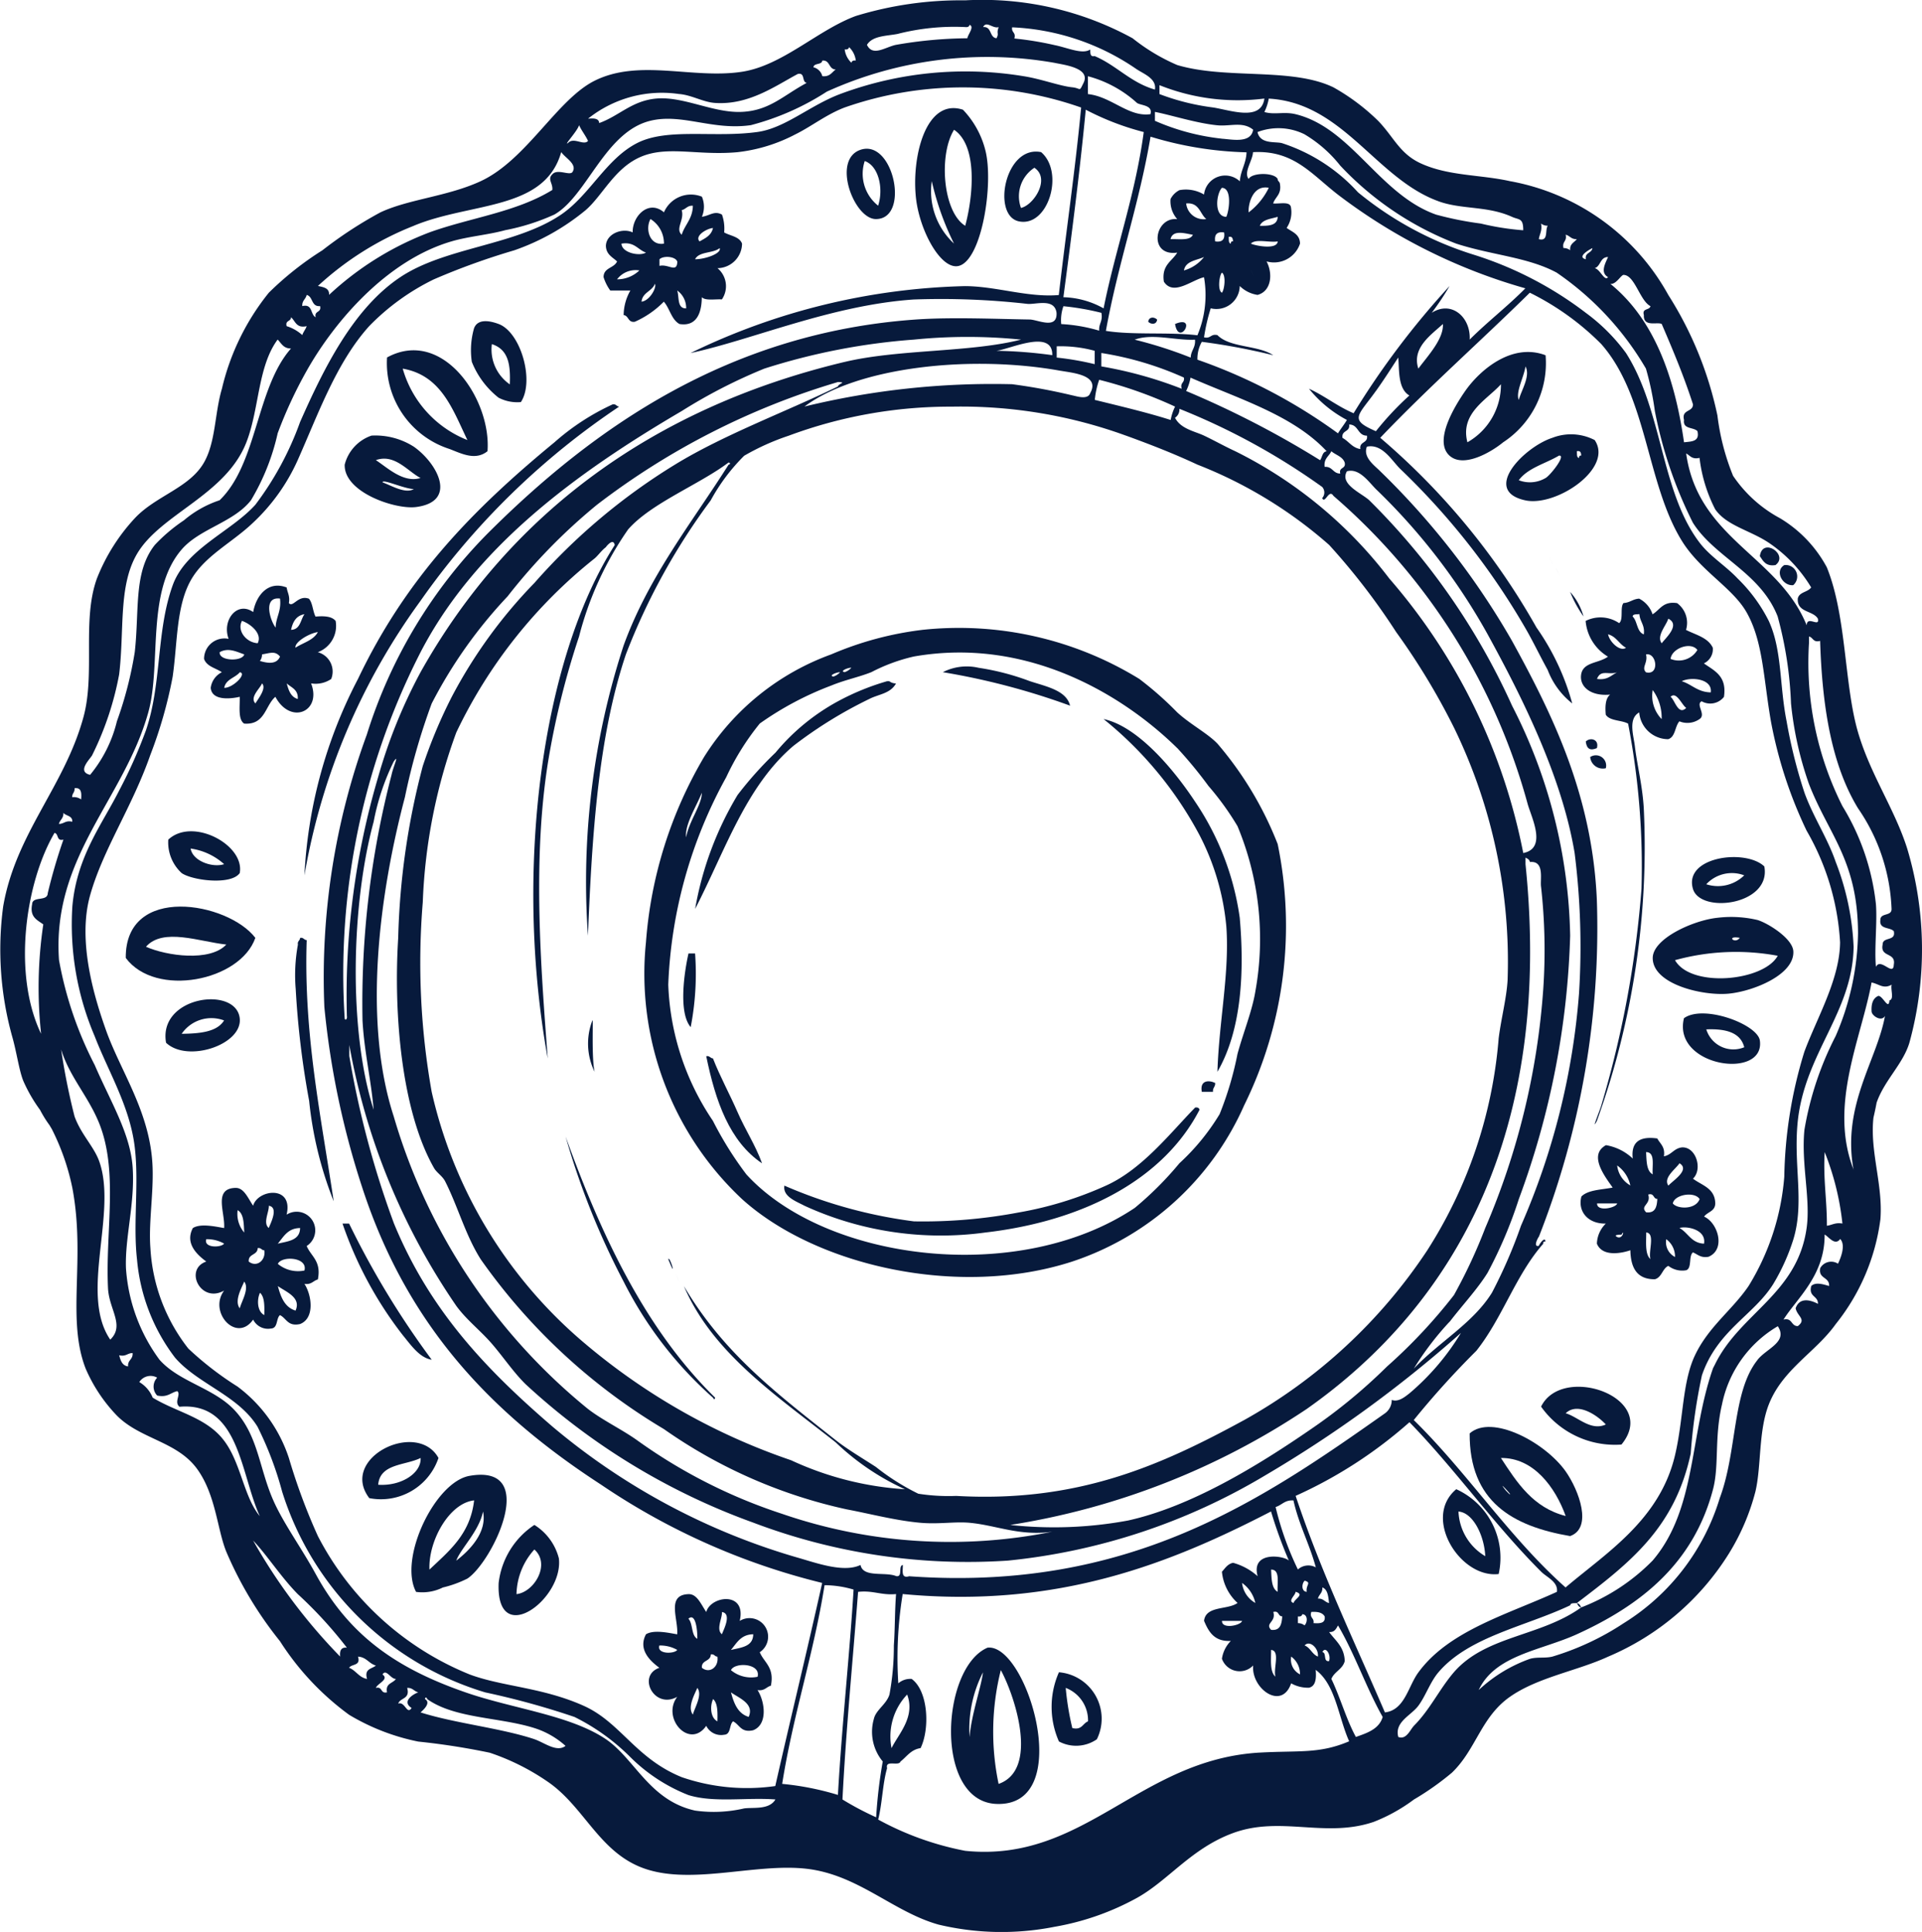
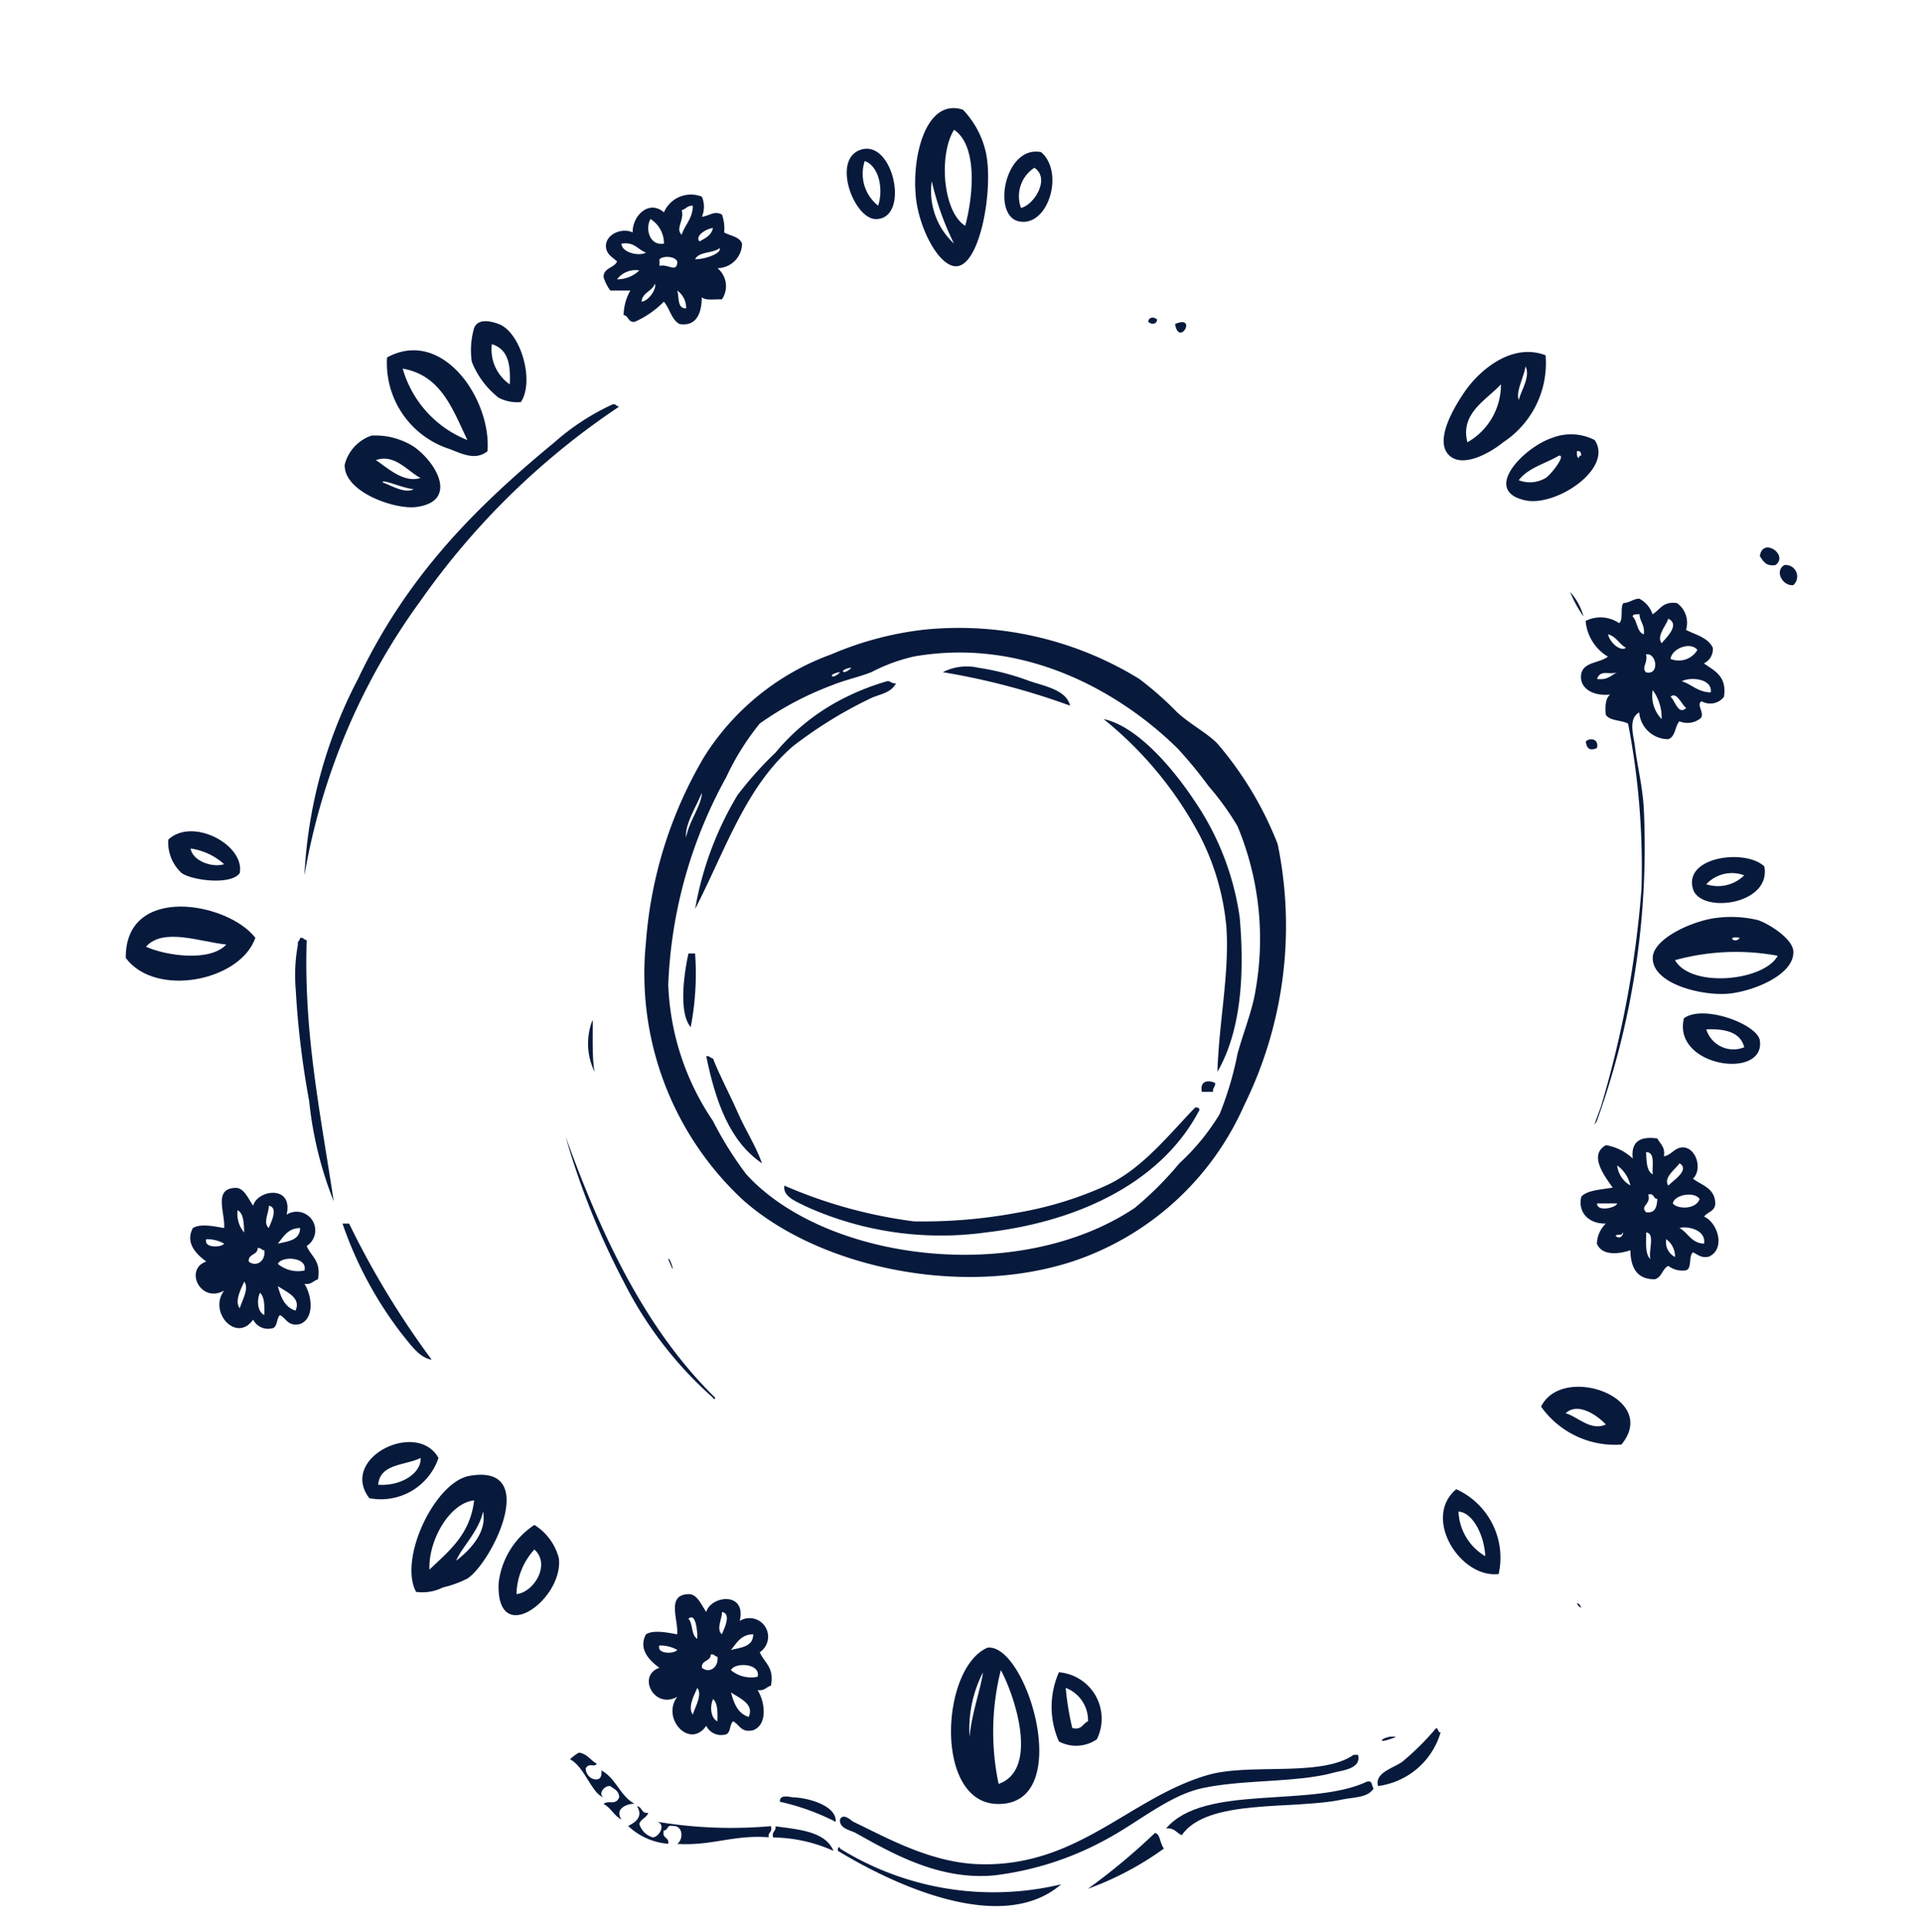
<svg xmlns="http://www.w3.org/2000/svg" width="87.508" height="87.96" viewBox="0 0 87.508 87.96">
  <g transform="translate(-572.888 -19.272)">
    <path d="M659.382,124.422c.109.025.069.2.2.2a3.43,3.43,0,0,1-2.845,2.439c-.174-.621.721-.814,1.118-1.118A12.064,12.064,0,0,0,659.382,124.422Z" transform="translate(-21.105 -26.472)" fill="#071a3c" fill-rule="evenodd" />
-     <path d="M657.32,124.959c-.1.71-.807.819-1.422,1.017.016-.118-.023-.182-.1-.2C656.167,125.414,656.8,124.837,657.32,124.959Z" transform="translate(-20.873 -26.604)" fill="#071a3c" fill-rule="evenodd" />
+     <path d="M657.32,124.959C656.167,125.414,656.8,124.837,657.32,124.959Z" transform="translate(-20.873 -26.604)" fill="#071a3c" fill-rule="evenodd" />
    <path d="M647.386,126.052h.2c.175.643-.739.709-1.118.813-1.672.462-4.151.3-6,.712-1.5.335-2.895,1.552-4.37,2.338a14.077,14.077,0,0,1-5.083,1.626c-2.525.233-4.692-1.038-6.3-1.932-.229-.126-.753-.2-.712-.609.138-.335.528.062.61.1,1.477.706,3.5,1.855,5.692,1.93,4.525.155,6.889-3.043,10.468-4.066C642.691,126.421,645.915,127.079,647.386,126.052Z" transform="translate(-12.87 -26.883)" fill="#071a3c" fill-rule="evenodd" />
    <path d="M653.295,127.984c-.26.436-.906.4-1.423.507-2.239.481-6.148-.065-7.317,1.627-.234-.1-.328-.349-.712-.305,1.716-2.045,6.593-.927,9.147-2.134C653.262,127.609,653.185,127.888,653.295,127.984Z" transform="translate(-17.864 -27.29)" fill="#071a3c" fill-rule="evenodd" />
    <path d="M622.886,129.739a10.733,10.733,0,0,0-2.542-.915c-.016-.36.446-.21.61-.2C621.684,128.651,622.937,129.018,622.886,129.739Z" transform="translate(-11.948 -27.52)" fill="#071a3c" fill-rule="evenodd" />
    <path d="M611.514,129.176c.241.031.19.353.509.3-.069.236-.338.272-.406.508a.911.911,0,0,0,.609.611c.3-.011.62-.592.2-.711a20.424,20.424,0,0,0,5.183.2c.084.287-.143.263-.1.508-1.614-.123-2.578.4-4.167.3.288-.19.282-.845-.2-.813-.278-.075-.205.2-.406.2-.11.379.253.29.2.609a3,3,0,0,1-1.829-.813C611.424,129.921,611.812,129.668,611.514,129.176Z" transform="translate(-9.622 -27.669)" fill="#071a3c" fill-rule="evenodd" />
    <path d="M620.033,130.4c1.1.15,2.271.236,2.642,1.118a6.871,6.871,0,0,0-2.743-.61C619.847,130.62,620.075,130.644,620.033,130.4Z" transform="translate(-11.839 -27.977)" fill="#071a3c" fill-rule="evenodd" />
    <path d="M642.139,130.805c.247.055.2.4.406.712a14.054,14.054,0,0,1-3.457,1.829A28.927,28.927,0,0,0,642.139,130.805Z" transform="translate(-16.667 -28.079)" fill="#071a3c" fill-rule="evenodd" />
    <path d="M634.039,133.362c-2.745,2.371-7.782-.072-10.164-1.524-.028-.183.1-.209.1-.1A13.26,13.26,0,0,0,634.039,133.362Z" transform="translate(-12.836 -28.298)" fill="#071a3c" fill-rule="evenodd" />
    <path d="M607.577,126.221a1.738,1.738,0,0,1,.408-.306c.379.061.525.356.813.51-.165.185-.322-.072-.509.2a.508.508,0,0,0,.406.508c.269.031.333-.14.305-.406.665.35.857,1.176,1.524,1.524-.229-.04-.966.168-.609.712-.334-.174-.481-.536-.814-.712.242-.189.548.088.712-.3-.008-.3-.233-.378-.406-.509-.263-.049-.576.361-.305.509C608.571,127.8,608.246,126.57,607.577,126.221Z" transform="translate(-8.733 -26.848)" fill="#071a3c" fill-rule="evenodd" />
    <g transform="translate(572.888 19.273)">
      <path d="M625.739,31.524c1.574,0,.8-3.681-.712-3.15C623.721,28.832,624.744,31.527,625.739,31.524Zm-.509-2.642c.632.22.866,1.248.61,2.033A1.851,1.851,0,0,1,625.23,28.882Z" transform="translate(-585.859 -21.551)" fill="#071a3c" fill-rule="evenodd" />
      <path d="M634.656,31.671c1.336.289,2.1-2.228,1.018-3.151C634.027,28.188,633.419,31.4,634.656,31.671Zm.712-2.439c.745.494-.024,1.7-.61,1.829A1.548,1.548,0,0,1,635.368,29.232Z" transform="translate(-588.273 -21.595)" fill="#071a3c" fill-rule="evenodd" />
      <path d="M630.547,33.037c1.063-.24,1.617-3.774,1.219-5.285a4.132,4.132,0,0,0-1.015-1.829c-1.71-.558-2.357,2.2-2.135,4.065C628.8,31.491,629.761,33.215,630.547,33.037Zm-.2-6.2c1.081.729.872,3.008.507,4.37C629.831,30.579,629.639,27.97,630.344,26.837Zm0,5.184a3.245,3.245,0,0,1-1.017-2.846A12.734,12.734,0,0,0,630.344,32.021Z" transform="translate(-586.907 -20.928)" fill="#071a3c" fill-rule="evenodd" />
      <path d="M669.886,64.657c.114-.411-.311-.5-.507-.3C669.423,64.709,669.593,64.783,669.886,64.657Z" transform="translate(-597.18 -30.597)" fill="#071a3c" fill-rule="evenodd" />
      <path d="M644.387,38.959c.183,1.074,1.047-.447,0,0Z" transform="translate(-590.888 -24.208)" fill="#071a3c" fill-rule="evenodd" />
-       <path d="M666.686,108.122c-.938-1.326-3.364-2.62-4.371-1.728-.016,3.1,1.942,4.222,4.574,4.674C667.922,110.7,667.3,109,666.686,108.122Zm-2.847.711c-.13-.19.254.232.305.305C664.215,109.24,664.01,109.083,663.839,108.832Zm-.1-1.32c1.478-.021,2.471,1.321,2.948,2.641C665.2,109.774,664.475,108.639,663.738,107.512Z" transform="translate(-595.402 -41.132)" fill="#071a3c" fill-rule="evenodd" />
-       <path d="M669.649,65.309a.577.577,0,0,0,.711.509A.467.467,0,0,0,669.649,65.309Z" transform="translate(-597.248 -30.842)" fill="#071a3c" fill-rule="evenodd" />
      <path d="M669.815,79.475a36.815,36.815,0,0,0,2.135-14.229c-.061-1.045-.3-1.945-.408-2.846-.06-.489-.311-1.238.2-1.523a1.326,1.326,0,0,0,1.32,1.219c.334-.106.3-.58.509-.813a.964.964,0,0,0,.914-.1c.323-.209-.192-.666.1-.813a.793.793,0,0,0,1.015-.2c.144-.956-.438-1.187-.914-1.525a.714.714,0,0,0,.406-.711c-.214-.464-.771-.586-1.219-.813a1.112,1.112,0,0,0-.406-1.22c-.646-.1-.777.306-1.118.508a1.232,1.232,0,0,0-.61-.712c-.29.017-.423.186-.712.2-.17.2.008.753-.2.915a1.508,1.508,0,0,0-1.525-.1,2.1,2.1,0,0,0,1.016,1.626c-.418.312-1.13.235-1.22.813-.084.542.421,1,1.321.915-.208.163-.236.51-.2.915.183.291.709.24,1.017.406a34.362,34.362,0,0,1,.61,7.521,47.248,47.248,0,0,1-1.829,9.858C669.965,78.961,669.532,80.012,669.815,79.475Zm2.542-19.615a2.13,2.13,0,0,1,.406,1.321A1.522,1.522,0,0,1,672.356,59.86Zm.813.305c.27-.264.506.367.712.508C673.515,61.032,673.367,60.311,673.169,60.165Zm1.829-.2c-.6-.012-.857-.364-1.321-.508C674.088,59.249,675.08,59.335,675,59.962Zm-.61-1.93a.985.985,0,0,1-1.219.406C673.221,57.96,674.089,57.639,674.388,58.031Zm-1.322-1.424c.573.284-.15.9-.3,1.119C672.511,57.4,672.973,56.923,673.066,56.607Zm-1.016,1.627c.481-.107.636.967,0,.813C671.826,58.824,672.151,58.631,672.05,58.234Zm-.3-1.829c.025.346.256.488.2.914-.325-.116-.285-.6-.509-.813C671.457,56.387,671.625,56.42,671.746,56.4Zm-1.932,2.947c.173-.456.532-.167.915-.305C670.465,59.189,670.29,59.42,669.815,59.352Zm.509-2.033c.374.1.5.445.813.611C670.863,58.13,670.389,57.663,670.323,57.319Z" transform="translate(-597.109 -28.442)" fill="#071a3c" fill-rule="evenodd" />
      <path d="M670.212,92.417a1.333,1.333,0,0,0-.406.914c.262.649,1.223.408,1.524.3.015.8.3,1.33,1.118,1.321.317-.089.335-.479.61-.61a1.034,1.034,0,0,0,.814.2c.272-.1.1-.639.305-.813.219.085.346.263.71.2.8-.335.428-1.554-.2-1.829.152-.22.51-.236.508-.61-.019-.692-.612-.81-1.015-1.118.453-.425.141-1.467-.509-1.423-.361.046-.471.343-.814.406.067-.438-.175-.569-.3-.813-.789-.111-1.207.148-1.118.915a2.332,2.332,0,0,0-1.22-.61c-.825.45-.028,1.45.305,1.931-.507.1-1.121.1-1.423.406C668.921,91.863,669.4,92.436,670.212,92.417Zm4.472.914c-.585-.025-.724-.5-1.118-.712C673.876,92.518,674.794,92.678,674.684,93.332Zm-.2-2.032c-.18.5-1.032.459-1.22.2C673.335,91.094,674.25,90.94,674.481,91.3Zm-.914-1.627c.488.3-.294.779-.509,1.016C672.811,90.335,673.388,89.938,673.566,89.673Zm-.2,4.269a.753.753,0,0,1-.406-.813A.978.978,0,0,1,673.363,93.941Zm-1.118.1c-.26-.215-.2-.75-.2-1.22C672.475,92.865,672.138,93.676,672.245,94.044Zm.1-3.862c-.289-.152-.284-.6-.306-1.016C672.477,89.17,672.312,89.774,672.347,90.181Zm-.2.914c.276-.074.205.2.406.2-.02.352-.085.66-.509.61C671.748,91.6,672.285,91.554,672.144,91.1Zm-1.423,1.93c-.186-.078.06-.108.2-.1C671.07,92.625,671,93.161,670.721,93.026Zm.609-2.337a1.2,1.2,0,0,1-.609-.914A1.5,1.5,0,0,1,671.33,90.689Zm-.609.813c-.035.2-.926.4-.915,0Z" transform="translate(-597.1 -36.709)" fill="#071a3c" fill-rule="evenodd" />
      <path d="M670.32,106.285c1.755-2.135-2.69-3.7-3.659-1.727A4.119,4.119,0,0,0,670.32,106.285Zm-.712-.914c-.688.314-1.271-.353-1.828-.51C668.353,104.314,669.283,105.011,669.608,105.371Z" transform="translate(-596.496 -40.516)" fill="#071a3c" fill-rule="evenodd" />
      <path d="M642.756,38.787c.136.132.379.134.406-.1C643.028,38.553,642.784,38.551,642.756,38.787Z" transform="translate(-590.478 -24.137)" fill="#071a3c" fill-rule="evenodd" />
      <path d="M586.38,71.759c.244-1.282-2.147-2.56-3.253-1.524a1.894,1.894,0,0,0,.61,1.524C584.215,72.091,585.977,72.322,586.38,71.759Zm-.712-.407c-.513.171-1.426-.129-1.524-.711A2.877,2.877,0,0,1,585.669,71.352Z" transform="translate(-575.465 -32.008)" fill="#071a3c" fill-rule="evenodd" />
      <path d="M609.614,34.864a2.088,2.088,0,0,0,.305.61h.915a2.314,2.314,0,0,0-.306,1.118c.24.031.189.352.509.305a4.252,4.252,0,0,0,1.321-.915c.27.305.341.811.712,1.017.917.148,1.012-.756,1.017-1.22.168.17.6.08.914.1a1.064,1.064,0,0,0-.2-1.422,1.131,1.131,0,0,0,1.118-1.118c-.119-.323-.532-.349-.814-.509a1.9,1.9,0,0,0-.1-.813c-.352-.189-.541.048-.914.1a1.171,1.171,0,0,0,0-.915,1.337,1.337,0,0,0-1.728.712c-.687-.593-1.44.164-1.424.914-.463-.221-1.2.055-1.219.61.012.4.3.514.509.712C610.093,34.463,609.616,34.425,609.614,34.864Zm3.354.61a.972.972,0,0,1,.406.813C612.955,36.3,613.066,35.783,612.968,35.474Zm1.627-2.846c-.07.337-.349.464-.609.61C613.75,33,614.282,32.66,614.594,32.628Zm.305.915c.1.236-.641.508-1.118.508C613.958,33.686,614.606,33.791,614.9,33.543Zm-1.728-1.728c.194-.044.255-.219.508-.2-.011.6-.364.855-.508,1.321C612.867,32.655,613.307,32.262,613.171,31.816Zm-.2,2.337c-.013.549-.4.1-.813.2v-.3C612.344,33.875,612.883,33.92,612.968,34.152Zm-1.219-1.931a1.3,1.3,0,0,1,.61,1.119C611.713,33.446,611.5,32.678,611.749,32.221Zm.2,2.948c.092.165-.239.774-.611.813C611.388,35.554,611.822,35.514,611.952,35.169Zm-.408-1.423c-.285.18-1.1.018-1.116-.406C611.03,33.244,611.167,33.617,611.544,33.746Zm-.3.813a1.466,1.466,0,0,1-1.016.406A1.055,1.055,0,0,1,611.241,34.559Z" transform="translate(-582.134 -22.248)" fill="#071a3c" fill-rule="evenodd" />
-       <path d="M586.114,58.848a.927.927,0,0,0-.507.712c.058.656,1.086.465,1.321.407.01.464-.083,1.03.2,1.22.954.073.951-.81,1.422-1.22.7,1.3,2.124.669,1.627-.61a1.266,1.266,0,0,0,.915-.2.911.911,0,0,0-.61-1.22,1.279,1.279,0,0,0,.813-1.422c-.164-.21-.51-.236-.915-.2-.129-.244-.129-.615-.3-.813-.5-.187-.722.422-.915.2.059-.33-.068-.474-.1-.712-.861-.332-1.4.394-1.524,1.119-.734-.516-1.433.374-1.119,1.22a.929.929,0,0,0-1.118.914C585.424,58.59,585.833,58.655,586.114,58.848Zm4.371-1.829c-.2.379-.67.482-1.017.712C589.408,57.5,590.043,57.089,590.485,57.019Zm-.61-.813c-.184.256-.184.7-.61.712C589.342,56.554,589.5,56.271,589.874,56.206Zm-.3,3.862c-.319-.087-.422-.391-.508-.711C589.275,59.55,589.6,59.633,589.57,60.067Zm-3.354-.508c.074-.4.5-.453.712-.712C587.277,58.91,586.609,59.577,586.216,59.559Zm1.423.712c-.276-.282.2-.672.3-.915C588.16,59.579,587.768,60.057,587.639,60.272Zm1.118-4.778c.069.577-.184.834-.2,1.321C588.32,56.513,587.966,55.4,588.757,55.494Zm-.813,2.541c.376-.061.589-.167.813.1-.149.362-.549.311-.916.2A.479.479,0,0,0,587.944,58.035Zm-.915-1.524c.4.142.931.586.712,1.016C587.23,57.5,586.791,56.961,587.029,56.511Zm.1,1.524c-.076.332-1.161.317-1.119-.1C586.414,57.715,586.785,57.918,587.131,58.035Z" transform="translate(-576.013 -28.243)" fill="#071a3c" fill-rule="evenodd" />
-       <path d="M586.337,80.94c-.172-1.49-3.728-1-3.354,1.117C583.961,82.984,586.475,82.142,586.337,80.94Zm-.712.1c-.322.526-1.1.6-1.932.61A1.639,1.639,0,0,1,585.626,81.042Z" transform="translate(-575.422 -34.582)" fill="#071a3c" fill-rule="evenodd" />
      <path d="M588.85,92.772c.32-1.362-1.321-1.152-1.524-.406-.251-.374-.423-.828-.814-.813-1.01.037-.453,1.126-.507,1.829-.383-.065-1.073-.224-1.423,0-.382.717.229,1.24.611,1.525-1.023.347-.259,1.927.813,1.321-.733.98.564,2.406,1.321,1.321a.752.752,0,0,0,.812.407c.325-.014.225-.453.408-.61.3.143.351.529.915.406.676-.26.538-1.307.2-1.829.32.048.4-.146.611-.2.168-.845-.31-1.044-.509-1.524A.846.846,0,0,0,588.85,92.772Zm-3.658,1.118a1.575,1.575,0,0,1,.813.2C585.877,94.278,585.063,94.3,585.192,93.889Zm1.728-.305a1.3,1.3,0,0,1-.3-1.016C586.9,92.72,586.9,93.167,586.92,93.584Zm-.2,3.455c-.264-.337.081-.932.2-1.22C587.165,96.139,586.8,96.714,586.716,97.039Zm1.118.305c-.316-.147-.356-.682-.2-1.017C587.85,96.515,587.844,96.927,587.834,97.345Zm-.712-2.439c-.028-.367.4-.275.406-.61.164-.029.175.1.305.1C587.907,94.862,587.483,95.191,587.122,94.905Zm.915-1.525c-.282-.224.013-.724,0-1.015C588.508,92.442,588.107,93.189,588.037,93.381Zm1.423,0c-.009.569-.555.6-1.017.712C588.711,93.785,588.893,93.391,589.461,93.381Zm-.2,3.761c-.5-.148-.676-.611-.813-1.118C588.819,96.287,589.529,96.541,589.256,97.141Zm.406-1.829a1.436,1.436,0,0,1-1.219-.3C588.623,94.635,589.821,94.7,589.663,95.312Z" transform="translate(-575.801 -37.47)" fill="#071a3c" fill-rule="evenodd" />
      <path d="M586.442,75.86c-1.248-1.632-5.929-2.468-5.9.915C581.9,78.6,585.76,77.829,586.442,75.86Zm-1.322.305c-.741.793-2.709.52-3.658.1C582.242,75.38,583.916,76.039,585.12,76.165Z" transform="translate(-574.816 -33.161)" fill="#071a3c" fill-rule="evenodd" />
      <path d="M593.852,56.375a21.57,21.57,0,0,0-2.439,8.944,29.7,29.7,0,0,1,5.286-12.5,34.307,34.307,0,0,1,9.045-8.842c-.13-.007-.141-.131-.3-.1A10.75,10.75,0,0,0,602.8,45.6C599.06,48.678,596.038,51.785,593.852,56.375Z" transform="translate(-577.552 -25.466)" fill="#071a3c" fill-rule="evenodd" />
      <path d="M602.8,42.3a1.845,1.845,0,0,0,1.015.2c.633-.95,0-3.182-1.015-3.557-.24-.088-.928-.316-1.118.2a3.615,3.615,0,0,0-.1,1.524A3.911,3.911,0,0,0,602.8,42.3Zm.507-.61a1.928,1.928,0,0,1-.813-1.829C603.275,40.11,603.344,40.849,603.312,41.688Z" transform="translate(-580.1 -24.194)" fill="#071a3c" fill-rule="evenodd" />
      <path d="M597.111,49.022c1.906-.247.979-1.984-.1-2.745a3.251,3.251,0,0,0-1.93-.507,1.891,1.891,0,0,0-1.22,1.321C593.817,48.351,596.165,49.145,597.111,49.022ZM595.586,47.9c-.022-.177.97.29,1.423.305C596.61,48.434,595.969,48.032,595.586,47.9Zm1.728-.2c-.782.239-1.5-.465-2.033-.813C596.133,46.58,596.733,47.4,597.314,47.7Z" transform="translate(-578.167 -25.938)" fill="#071a3c" fill-rule="evenodd" />
      <path d="M599.277,45.081c.54.207,1.175.544,1.727.1.18-2.363-2.049-5.645-4.574-4.268A4.108,4.108,0,0,0,599.277,45.081Zm.813-.407a4.951,4.951,0,0,1-2.946-3.252C598.9,41.728,599.417,43.279,600.089,44.674Z" transform="translate(-578.808 -24.639)" fill="#071a3c" fill-rule="evenodd" />
      <path d="M669.036,56.4a2.781,2.781,0,0,0-.61-1.118A5.473,5.473,0,0,0,669.036,56.4Z" transform="translate(-596.939 -28.334)" fill="#071a3c" fill-rule="evenodd" />
      <path d="M616.167,83.638c-.13-.006-.141-.13-.305-.1.421,2.052,1.061,3.885,2.541,4.878-.3-.829-.758-1.511-1.118-2.337C616.937,85.278,616.5,84.488,616.167,83.638Z" transform="translate(-583.707 -35.451)" fill="#071a3c" fill-rule="evenodd" />
      <path d="M646.011,85.549h.509c-.022-.192.114-.224.1-.406C646.316,85,645.913,85.025,646.011,85.549Z" transform="translate(-591.293 -35.838)" fill="#071a3c" fill-rule="evenodd" />
      <path d="M623.111,61.532c.411-.217.969-.241,1.22-.711a.48.48,0,0,1-.306-.1h-.1a11.235,11.235,0,0,0-2.236.914,9.673,9.673,0,0,0-2.845,2.338,16.673,16.673,0,0,0-1.728,1.93,15.057,15.057,0,0,0-1.93,5.184c1.381-2.68,2.306-5.576,4.471-7.42A19.658,19.658,0,0,1,623.111,61.532Z" transform="translate(-583.536 -29.707)" fill="#071a3c" fill-rule="evenodd" />
      <path d="M644.409,68.313a11.252,11.252,0,0,1,1.22,4.167c.15,2.1-.335,4.311-.406,6.605,1.121-1.931,1.225-4.614,1.016-7.012a12.5,12.5,0,0,0-2.033-5.285c-1.01-1.532-2.641-3.439-4.166-3.761A17.031,17.031,0,0,1,644.409,68.313Z" transform="translate(-589.794 -30.289)" fill="#071a3c" fill-rule="evenodd" />
      <path d="M634.223,60.5a11.406,11.406,0,0,0-2.337-.61,2.392,2.392,0,0,0-1.627.2,32.243,32.243,0,0,1,5.793,1.525C635.885,60.922,634.987,60.749,634.223,60.5Z" transform="translate(-587.332 -29.487)" fill="#071a3c" fill-rule="evenodd" />
      <path d="M613.553,95.891c.43,1.079.055-.212,0,0Z" transform="translate(-583.125 -38.556)" fill="#071a3c" fill-rule="evenodd" />
      <path d="M614.7,77.289c-.193.847-.466,2.694.1,3.354a12.755,12.755,0,0,0,.2-3.354Z" transform="translate(-583.353 -33.879)" fill="#071a3c" fill-rule="evenodd" />
      <path d="M608.865,81.362a2.921,2.921,0,0,0,.1,2.337C608.816,83,608.916,81.206,608.865,81.362Z" transform="translate(-581.894 -34.902)" fill="#071a3c" fill-rule="evenodd" />
      <path d="M609.947,95.033a17.665,17.665,0,0,0,4.066,5.285c.026.022.06.144.1,0-3.148-3.085-5.158-7.309-6.809-11.89A34.653,34.653,0,0,0,609.947,95.033Z" transform="translate(-581.553 -36.683)" fill="#071a3c" fill-rule="evenodd" />
      <path d="M614.076,96.936c.364.881-.242-.59,0,0Z" transform="translate(-583.242 -38.789)" fill="#071a3c" fill-rule="evenodd" />
      <path d="M620.614,90.217c-.082.5.533.713.914.916a14.9,14.9,0,0,0,8.232,1.219c4.52-.525,8.132-2.447,9.756-5.59-.022-.079-.085-.118-.2-.1-1.136,1.161-2.412,2.813-4.064,3.556a16.422,16.422,0,0,1-3.965,1.22,23.385,23.385,0,0,1-4.775.406A21.7,21.7,0,0,1,620.614,90.217Z" transform="translate(-584.901 -36.237)" fill="#071a3c" fill-rule="evenodd" />
      <path d="M675.338,81.156c-.545,2.211,3.706,2.826,3.456,1.016C678.691,81.433,676.222,80.512,675.338,81.156Zm1.017.508c.883-.036,1.557.138,1.728.813A1.29,1.29,0,0,1,676.355,81.664Z" transform="translate(-598.668 -34.798)" fill="#071a3c" fill-rule="evenodd" />
      <path d="M667.2,53.227c.335.779-.139-.326,0,0Z" transform="translate(-596.624 -27.806)" fill="#071a3c" fill-rule="evenodd" />
      <path d="M666.517,52.14Z" transform="translate(-596.453 -27.532)" fill="#071a3c" fill-rule="evenodd" />
      <path d="M668.011,54.586Z" transform="translate(-596.829 -28.148)" fill="#071a3c" fill-rule="evenodd" />
      <path d="M620.617,58.685a11.427,11.427,0,0,0-5.793,4.675,19.4,19.4,0,0,0-2.644,8.435,14.058,14.058,0,0,0,4.371,11.688c3.349,3.03,9.841,4.533,15.04,2.846a13.029,13.029,0,0,0,7.826-7.114,18.479,18.479,0,0,0,1.526-11.891A15.894,15.894,0,0,0,638.2,62.75c-.457-.475-1.222-.867-1.83-1.422a15.378,15.378,0,0,0-1.728-1.525,15.679,15.679,0,0,0-9.858-2.236A15.061,15.061,0,0,0,620.617,58.685Zm.915.61a.717.717,0,0,1-.305.2C620.972,59.455,621.394,59.279,621.532,59.295Zm-.509.2a.72.72,0,0,1-.305.2C620.463,59.658,620.888,59.482,621.023,59.5Zm-6.3,5.488c.016.527-.589,1.307-.713,2.033C613.936,66.434,614.485,65.6,614.723,64.986Zm21.646-2.033a19.744,19.744,0,0,1,1.423,1.728,12.708,12.708,0,0,1,1.321,1.829,13.365,13.365,0,0,1,.813,7.521c-.141.878-.549,1.879-.813,2.846a15.091,15.091,0,0,1-.814,2.744,10.153,10.153,0,0,1-1.83,2.236,15.35,15.35,0,0,1-2.033,2.033c-5.289,3.541-14.066,2.432-17.683-1.524a16.05,16.05,0,0,1-1.524-2.439,11.8,11.8,0,0,1-2.033-6.2,21.177,21.177,0,0,1,2.642-9.452,11.653,11.653,0,0,1,1.525-2.439,14.392,14.392,0,0,1,3.253-1.728c.639-.263,1.254-.381,1.829-.611a8.03,8.03,0,0,1,1.932-.711C629.583,57.869,633.953,60.576,636.369,62.953Z" transform="translate(-582.77 -28.893)" fill="#071a3c" fill-rule="evenodd" />
      <path d="M668.568,45.962a2.343,2.343,0,0,0-1.932-.1c-1.27.41-3.251,2.412-1.219,2.846C666.82,49.006,669.439,47.247,668.568,45.962Zm-2.236,1.728a1.4,1.4,0,0,1-1.22.1c.418-.564,1.213-.752,1.829-1.119C667.294,46.621,666.55,47.571,666.332,47.691Zm1.524-.915c-.12-.016-.086-.186-.1-.305.174-.037.192.08.2.2C667.871,46.655,667.862,46.714,667.856,46.776Z" transform="translate(-595.963 -25.927)" fill="#071a3c" fill-rule="evenodd" />
      <path d="M667.605,53.906c-.141-.325.333.779,0,0Z" transform="translate(-596.727 -27.977)" fill="#071a3c" fill-rule="evenodd" />
      <path d="M676.4,75.105c-1.1.114-2.942.947-2.946,1.829-.006,1.2,2.281,1.737,3.455,1.626,1.118-.106,3.007-.861,2.947-1.931-.034-.585-1.151-1.276-1.627-1.422A5.211,5.211,0,0,0,676.4,75.105Zm1.017.914c-.223.31-.65-.117,0,0Zm-2.947,1.016a10.419,10.419,0,0,1,4.675-.2C678.516,77.993,675.2,78.316,674.469,77.036Z" transform="translate(-598.206 -33.32)" fill="#071a3c" fill-rule="evenodd" />
      <path d="M591.372,76.439c-.13-.005-.14-.13-.3-.1-.008.13-.13.141-.1.305a7.675,7.675,0,0,0-.1,2.032,40.043,40.043,0,0,0,.611,5.081,17.087,17.087,0,0,0,1.118,4.574C592.026,84.467,591.227,80.73,591.372,76.439Z" transform="translate(-577.408 -33.638)" fill="#071a3c" fill-rule="evenodd" />
      <path d="M675.885,72.866c.331,1.158,3.582.744,3.252-1.016C678.272,71.031,675.465,71.408,675.885,72.866Zm2.337-.61a1.708,1.708,0,0,1-1.728.406A1.587,1.587,0,0,1,678.221,72.256Z" transform="translate(-598.808 -32.403)" fill="#071a3c" fill-rule="evenodd" />
      <path d="M665.373,40.838c-1.544-.589-3.007.691-3.659,1.626-.4.576-1.481,2.256-.712,2.947.635.57,1.883-.153,2.439-.61A4.309,4.309,0,0,0,665.373,40.838Zm-.915.508c.236.442-.194,1.091-.305,1.525C664,42.515,664.391,41.823,664.458,41.346ZM661.814,44.8c-.348-1.332.9-1.942,1.526-2.642A3.012,3.012,0,0,1,661.814,44.8Z" transform="translate(-595.003 -24.664)" fill="#071a3c" fill-rule="evenodd" />
-       <path d="M658.329,69.478c.356-1.027,1.2-1.755,1.493-2.73a16,16,0,0,0-.1-8.841c-.569-1.8-1.669-3.356-2.236-5.285-.637-2.161-.519-5.3-1.424-7.521a5.8,5.8,0,0,0-2.133-2.236,5.994,5.994,0,0,1-2.135-1.93,10.678,10.678,0,0,1-.712-2.744,16.552,16.552,0,0,0-2.236-5.488,10.328,10.328,0,0,0-7.215-5.184c-1.339-.3-2.807-.229-4.065-.813-.955-.443-1.217-1.19-1.93-1.931a9.634,9.634,0,0,0-2.033-1.524c-1.9-.923-4.868-.351-7.114-1.017a8.817,8.817,0,0,1-2.033-1.219,14.252,14.252,0,0,0-7.622-1.728,16.327,16.327,0,0,0-4.979.712c-1.728.634-3.335,2.256-5.183,2.54-2.238.344-4.67-.607-6.708.407-1.714.853-3.1,3.6-5.184,4.572-1.51.7-3.279.817-4.572,1.423a18.927,18.927,0,0,0-2.643,1.728,14.354,14.354,0,0,0-2.438,1.931,10.932,10.932,0,0,0-2.135,4.37c-.334,1.126-.278,2.409-.813,3.354-.659,1.162-2.188,1.514-3.151,2.54a8.713,8.713,0,0,0-1.727,2.745c-.687,1.895-.072,4.314-.61,6.3-.857,3.164-3.088,5.3-3.659,8.638a14.773,14.773,0,0,0,.406,5.9c.212.738.311,1.528.508,2.031a6.921,6.921,0,0,0,.765,1.327,5.29,5.29,0,0,0,.434.7c.04.073.088.141.123.214a10.6,10.6,0,0,1,.915,2.643c.613,3.25-.282,5.957.609,8.232a7.186,7.186,0,0,0,1.423,2.134c1.073,1.076,2.746,1.168,3.658,2.439.845,1.177.908,2.759,1.321,3.761a17.335,17.335,0,0,0,2.44,4.065,12.429,12.429,0,0,0,3.149,3.353,9.9,9.9,0,0,0,3.151,1.22,31.766,31.766,0,0,1,3.253.507,10.532,10.532,0,0,1,2.642,1.322c1.608,1.1,2.289,3.071,4.167,3.862,2.192.923,5.217-.178,7.622.1,2.355.274,3.933,1.962,6,2.541a12.38,12.38,0,0,0,5.284.1,12,12,0,0,0,3.761-1.321c1.431-.8,2.471-2.253,4.371-2.949,2.17-.794,4.194.244,6.4-.507a7.754,7.754,0,0,0,1.829-1.018,12.733,12.733,0,0,0,1.728-1.219c1.107-1.061,1.321-2.528,2.642-3.456,1.27-.892,3.074-1.183,4.472-1.829a11.964,11.964,0,0,0,5.488-4.676,10.208,10.208,0,0,0,1.22-2.845c.275-1.18.131-2.745.609-3.964.627-1.6,2.138-2.378,3.048-3.659a9.587,9.587,0,0,0,2.033-4.777c.12-1.568-.488-3.094-.317-4.619C658.24,69.926,658.289,69.7,658.329,69.478Zm-.843-13.4a8.631,8.631,0,0,1,1.524,4.574c.013.352-.515.162-.509.508-.06.432.43.317.611.507.108.482-.511.236-.508.611-.124.6.614.334.508.914-.02.565-.6-.343-.813.1-.079-.809.064-2.007,0-2.846a10.721,10.721,0,0,0-1.525-4.471,14.511,14.511,0,0,1-1.524-7.419v-.305c.195.043.183.291.507.2C655.851,51.437,656.274,54.09,657.485,56.077ZM650.98,42.459c.521.752,1.59.956,2.439,1.524a6.47,6.47,0,0,1,1.93,2.033c-.147.224-.543.2-.609.508-.038.649.687.533.914.914.1.429-.5-.165-.508.305-1.277-3.16-4.944-3.931-5.488-7.825.18.09.257.284.609.2A6.838,6.838,0,0,0,650.98,42.459Zm-4.166-10.671c.507.016.736,1.176,1.219,1.423-.041.2-.394.08-.3.406-.032.568.621.294.813.407.508,1.184,1.011,2.376,1.423,3.658,0,.37-.531.216-.408.712-.06.433.428.316.611.508.113.486-.278.468-.611.508-.44-3.083-1.409-5.637-3.354-7.215C646.467,32.238,646.693,31.784,646.814,31.787Zm-.712-.813c-.118.274-.373.706,0,.915-.161.219-.364-.375-.61-.406C645.775,31.393,645.734,30.978,646.1,30.974Zm-.712-.406c-.031.239-.352.189-.3.508C644.684,30.976,645.19,30.666,645.391,30.568Zm-1.219-.611c.193.044.254.219.507.2-.112.158-.33.212-.3.508a.479.479,0,0,0-.305-.1C644,30.257,644.244,30.269,644.172,29.958Zm-1.119-.508a.48.48,0,0,0,.305.1c-.138.2.048.727-.406.61C642.984,29.923,643.112,29.78,643.052,29.45Zm-4.673-1.015c1.058.385,2.224.2,3.352.711.32.144.513.041.509.61a12.17,12.17,0,0,1-1.93-.305,15.217,15.217,0,0,1-2.033-.406c-2.587-.911-3.853-3.952-6.4-4.573-.531-.129-.956.038-1.423-.1a2.271,2.271,0,0,0,.2-.61C634.044,23.953,635.527,27.4,638.379,28.434Zm-12.7-5.285a9.585,9.585,0,0,0,4.776.609c-.145,1.051-1.527.534-2.337.406a10.6,10.6,0,0,1-2.439-.609Zm7.215,68.906c.043-.195.219-.255.2-.509.247.093.27.409.305.711C633.2,92.214,633.143,92.04,632.89,92.056ZM633.4,94.9c-.281.043-.1-.379-.305-.408C633.239,94.193,633.5,94.615,633.4,94.9Zm-.2-2.033c.045.317-.218.325-.509.305.043-.245-.186-.221-.1-.509C632.876,92.644,633.1,92.69,633.2,92.868Zm-1.118,2.641a.751.751,0,0,1-.406-.812A.981.981,0,0,1,632.077,95.51Zm-.2-3.76c.42.126-.038.3-.1.508C631.5,92.166,631.875,91.9,631.874,91.75Zm.1,1.424v-.305c.118.016.181-.022.2-.1.259.01.242.378.1.507A.472.472,0,0,0,631.975,93.174Zm.408-1.424c-.26-.01-.241-.378-.1-.508C632.621,91.334,632.33,91.431,632.383,91.75Zm.507,2.948c-.268-.1-.342-.4-.61-.508C632.519,93.925,632.945,94.33,632.89,94.7Zm-.915-3.963a13.971,13.971,0,0,1-1.016-2.847c.287-.086.417-.328.813-.3.246,1.11.731,1.98,1.018,3.048A.71.71,0,0,0,631.975,90.734Zm-17.683.3c-.4.128-.3-.239-.305-.509-.228.043.016.558-.3.509-.5-.211-1.508.084-1.627-.509-.718.346-1.861-.037-2.745-.3a30.424,30.424,0,0,1-11.28-6c-2.973-2.559-5.574-5.251-7.217-9.248a42.13,42.13,0,0,1-2.033-7.622V66.85a30.361,30.361,0,0,0,4.88,11.891c.475.645,1.1,1.116,1.625,1.728s.979,1.294,1.526,1.829a30.47,30.47,0,0,0,10.365,6.3,27.527,27.527,0,0,0,11.586,1.728,28.288,28.288,0,0,0,11.687-3.862,56.518,56.518,0,0,0,8.944-6.505,11.141,11.141,0,0,1-2.338,2.745c-.207.162-.512.421-.813.305a.746.746,0,0,1-.305.608C630.3,87.6,624.284,91.748,614.292,91.039ZM628.52,31.686c.2.113.117.786,0,.914C628.315,32.487,628.4,31.814,628.52,31.686Zm-.305-1.423c-.047-.318.089-.454.406-.407C628.669,30.175,628.533,30.31,628.215,30.263Zm.305-2.439c.469.008.336,1.033.2,1.321C628.148,29.133,628.261,28.1,628.52,27.824Zm.509,2.439c-.088-.019-.1.04-.1.1-.119-.016-.086-.186-.1-.305C629,30.022,629.017,30.139,629.029,30.263Zm-1.323-2.134a1.611,1.611,0,0,0-1.118-.2.92.92,0,0,0-.406.406,1.227,1.227,0,0,0,.305.914c-1.049-.108-1.327,1.71,0,1.525-.239.4-.722.565-.609,1.321.431.673,1.274-.079,1.828-.2a4.722,4.722,0,0,1-.3,2.642c-1.3-.155-2.916,0-4.167-.2.553-3.072,1.51-5.74,2.033-8.842a16.288,16.288,0,0,0,4.37.712c-.02.522-.269.816-.305,1.321A.971.971,0,0,0,627.706,28.129Zm0,2.845a1.765,1.765,0,0,1-.914.611C626.869,31.153,627.355,31.131,627.706,30.974Zm-1.524-.813c.1-.441.656-.26,1.017-.2C627.075,30.241,626.575,30.147,626.182,30.161Zm.712-1.626c.6-.055.618.466.915.711A.8.8,0,0,1,626.894,28.535ZM634.313,38.6c.438,0,.374.506.813.508.055.36-.36.25-.3.61-.38-.061-.526-.355-.814-.508C633.952,38.847,634.367,38.957,634.313,38.6Zm1.219-1.525c.427-.6.716-1.064,1.017-1.524.056.55-.029,1.411.507,1.728a13.762,13.762,0,0,0-1.524,1.626C634.285,38.369,634.719,38.213,635.532,37.072ZM589.393,65.733c.077,1.419.391,2.7.507,4.064-1.158-3.621-1.015-9.378,0-13.11a10.692,10.692,0,0,1,.915-2.744c.269-.379-.023.236-.1.609A41.222,41.222,0,0,0,589.393,65.733Zm1.93-10.163a29.423,29.423,0,0,1,1.22-4.268A21.3,21.3,0,0,1,596,46.423a26.213,26.213,0,0,1,4.066-4.168,33.7,33.7,0,0,1,10.974-5.589c.423.013.022.067,0,.2-2.313,1.131-5.185,2.189-7.418,3.558a27.917,27.917,0,0,0-6.4,5.387A22.322,22.322,0,0,0,593.456,51a22.684,22.684,0,0,0-1.319,3.15,33.762,33.762,0,0,0-1.119,7.826c-.218,3.458.152,7.877,1.627,10.469.131.229.379.361.508.609.573,1.122.926,2.457,1.625,3.558a27.163,27.163,0,0,0,8.335,7.724,22.985,22.985,0,0,0,8.333,3.658c1.084.205,2.225.51,3.354.61.834.073,1.565-.062,2.236,0,1.225.113,2.269.617,3.762.406a23.511,23.511,0,0,1-12.3-.813,24.155,24.155,0,0,1-6.607-3.354c-.712-.505-1.555-.9-2.234-1.423A26.857,26.857,0,0,1,590.814,70.1C589.39,65.72,590.168,59.943,591.323,55.569ZM633.6,41.849a28.386,28.386,0,0,1,8.841,14.025c.171.615.9,2.025-.2,2.236a26.936,26.936,0,0,0-6.1-12.5,19.942,19.942,0,0,0-7.012-5.794c-.485-.223-.931-.477-1.423-.711-.427-.2-1.065-.307-1.32-.813a.447.447,0,0,0,.2-.407,30.576,30.576,0,0,1,6.5,3.557.379.379,0,0,1,0,.508C633.22,42.241,633.39,41.509,633.6,41.849Zm-6.911-4.878a18.688,18.688,0,0,0-3.658-1.017v-.61a14.716,14.716,0,0,1,3.76,1.119C626.834,36.708,626.605,36.684,626.691,36.971Zm-.3.813a2.279,2.279,0,0,0-.2.609c-1.107-.35-2.287-.626-3.455-.914a3.822,3.822,0,0,1,.2-.915A19.438,19.438,0,0,1,626.386,37.784Zm-2.237,1.321c1.1.4,2.18.819,3.253,1.321a20.14,20.14,0,0,1,6,3.658,30.323,30.323,0,0,1,3.049,3.964,31.075,31.075,0,0,1,2.642,4.37A24.33,24.33,0,0,1,641.528,63.9c-.049.832-.295,1.754-.406,2.643A21.031,21.031,0,0,1,637.87,76.2a24,24,0,0,1-8.335,7.726c-3.776,2.056-7.562,3.77-13.11,3.454a8.844,8.844,0,0,1-1.728-.1,10.524,10.524,0,0,1-1.93-1.219c-.661-.427-1.322-.818-1.829-1.22-2.689-2.126-5.106-3.953-6.911-7.012,1.309,3.063,4.241,5,6.911,7.114a11.376,11.376,0,0,0,3.151,2.134,14.454,14.454,0,0,1-5.184-1.321,28.979,28.979,0,0,1-9.35-5.284,21.061,21.061,0,0,1-7.012-11.485,33.527,33.527,0,0,1-.406-8.638,25.077,25.077,0,0,1,1.524-7.724,22.45,22.45,0,0,1,6.3-7.928c.158-.133.323-.373.508-.508-.016.012.34-.467.407-.1-3.338,5.22-4.6,14.867-3.049,23.376-.327-4.279-.685-9.028,0-13.416a36.855,36.855,0,0,1,1.424-5.793,15.05,15.05,0,0,1,2.234-4.878c1.042-1.195,3.257-2.052,4.574-3.049.115.019.055.1,0,.1-1.638,2.6-3.63,5.063-4.778,8.231a34.705,34.705,0,0,0-1.624,13.213c.184-4.614.473-9.074,1.727-12.806a29.4,29.4,0,0,1,3.862-7.012,8.764,8.764,0,0,1,1.524-2.033,10.924,10.924,0,0,1,2.031-.914,21.083,21.083,0,0,1,7.419-1.321A21.953,21.953,0,0,1,624.149,39.105Zm-5.285,49.6a33.65,33.65,0,0,0,13.518-5.285c6.8-4.787,11.2-12.683,9.959-24.8v-.3c.091.045.182.089.2.2.678-.07.459.794.507,1.118a26.078,26.078,0,0,1,.1,4.675,33.448,33.448,0,0,1-2.642,10.874,23.763,23.763,0,0,1-1.423,3.049,24.059,24.059,0,0,1-3.048,3.253,24.756,24.756,0,0,1-3.455,2.846c-2.467,1.7-5.48,3.532-8.334,4.165A18.48,18.48,0,0,1,618.864,88.7Zm20.021-9.249c.563-.738,1.271-1.493,1.729-2.235a20.124,20.124,0,0,0,1.422-3.354,37.505,37.505,0,0,0,2.338-11.992A23.8,23.8,0,0,0,641.731,51.4a31.213,31.213,0,0,0-6.5-9.35c-.358-.331-1.364-.73-1.018-1.321.561-.156.991.483,1.321.813a28.082,28.082,0,0,1,5.083,6.605c1.538,2.806,3.378,6.448,3.963,9.961a34.042,34.042,0,0,1,.2,6.4,32.566,32.566,0,0,1-2.642,10.57,22.5,22.5,0,0,1-1.321,3.048c-.86,1.389-2.4,2.239-3.557,3.456A13.5,13.5,0,0,1,638.885,79.452ZM634.11,40.325c.075.313-.279.2-.2.508-.339,0-.348-.331-.712-.305-.046-.384.2-.477.305-.712C633.7,39.989,634.008,40.054,634.11,40.325Zm-1.118-.1a43.091,43.091,0,0,0-6.1-3.151,2.252,2.252,0,0,0,.2-.609c2.21.974,4.664,1.707,6.2,3.353C633.087,39.845,633.094,40.087,632.992,40.223Zm-5.9-4.675a19.535,19.535,0,0,0-2.541-.813c.81-.3,1.852.046,2.745,0C627.328,35.1,627.113,35.224,627.1,35.548ZM625.268,24.47c-1,.144-1.768-.8-2.847-.914v-.813a5.349,5.349,0,0,1,2.237,1.219C624.842,24.08,625.385,24.053,625.268,24.47Zm-.305.813c-.391,2.9-1.28,5.292-1.829,8.029a3.934,3.934,0,0,0-1.83-.508c.371-2.813.74-5.63,1.018-8.537A12.225,12.225,0,0,0,624.963,25.284Zm-1.93,8.231c.077.383-.124.486-.1.813a7.4,7.4,0,0,0-1.728-.3,1.9,1.9,0,0,1,.1-.813A11.75,11.75,0,0,1,623.033,33.515Zm-.305,1.728v.61a13.157,13.157,0,0,0-1.729-.3V35.04A5.885,5.885,0,0,1,622.727,35.243Zm-1.525.915c.521.094,1.785.191,1.321,1.016-.112.324-.643.129-.814.1a26.762,26.762,0,0,0-2.743-.508,36.215,36.215,0,0,0-9.452,1.017C611.948,35.962,617.131,35.416,621.2,36.158Zm-2.947-.915c.6-.063,2.565-1.017,2.542.2A21.074,21.074,0,0,0,618.255,35.243Zm-6.911.508c-8.715,2.079-15.265,6.914-19.31,14.127a23.67,23.67,0,0,0-1.932,4.778,35.123,35.123,0,0,0-1.422,10.874c.028.181-.1.209-.1.1a32.15,32.15,0,0,1,3.354-16.464c2.473-4.933,7.182-8.358,11.993-11.179a24.143,24.143,0,0,1,3.76-1.931,29.334,29.334,0,0,1,6.81-1.321,24.407,24.407,0,0,1,4.878,0C617.062,35.325,613.805,35.165,611.344,35.751Zm28.762,45.022c1.2-1.511,1.785-3.445,3.048-4.878-.019-.086.04-.1.1-.1-.029-.242-.275.113-.305.2-.307.076.026-.479,0-.407a38.438,38.438,0,0,0,2.642-15.346c-.209-4.747-2-8.4-3.862-11.789a34.986,34.986,0,0,0-6-7.724c-.247-.253-.8-.629-.609-1.119.706-.146,1.131.632,1.524,1.017a32.6,32.6,0,0,1,5.793,7.42c.316.567.595,1.148.915,1.727a3.543,3.543,0,0,0,1.118,1.526,11.053,11.053,0,0,0-1.627-3.456,31.923,31.923,0,0,0-7.114-8.638c2.183-2.29,4.557-4.388,6.81-6.606a12.149,12.149,0,0,1,3.252,2.337c2.1,2.383,2.052,6.323,3.659,8.943.84,1.373,2.3,2.134,2.947,3.253.766,1.331.774,3.006,1.119,4.98a19.918,19.918,0,0,0,1.625,4.98,11.423,11.423,0,0,1,1.524,5.081c-.016,1.693-1.05,3.431-1.625,4.981a20.347,20.347,0,0,0-.915,5.69,11.138,11.138,0,0,1-1.626,4.98c-.748,1.1-1.818,1.844-2.439,3.151-.589,1.241-.519,2.914-.915,4.573-.7,2.935-3.136,4.434-4.979,6-2.565-2.28-4.465-5.225-6.911-7.622A39.932,39.932,0,0,1,640.106,80.773Zm-1.524-46.749c.041.686-.7,1.465-1.118,2.032C637.15,35.1,638.073,34.5,638.582,34.024Zm1.219.711c.054-1.012-.82-1.8-1.728-1.22a12.188,12.188,0,0,0,.813-1.219,37.4,37.4,0,0,0-4.37,5.792c-.738-.313-1.311-.789-2.032-1.117a5.521,5.521,0,0,0,1.727,1.422c-.124.214-.281.4-.406.61a24.618,24.618,0,0,0-6.4-3.354,1.572,1.572,0,0,1,.2-.813,29.055,29.055,0,0,1,3.252.61c-.687-.464-1.972-.332-2.54-.915-.311-.073-.3.176-.611.1a8.736,8.736,0,0,1,.305-1.321,1.063,1.063,0,0,0,1.321-1.016,1.455,1.455,0,0,0,.813.406c.624-.167.707-.959.408-1.525a1.247,1.247,0,0,0,1.524-.813c-.01-.432-.357-.525-.61-.712a1.272,1.272,0,0,0,.2-.915c-.023-.316-.506-.171-.814-.2.1-.31.4-.409.305-.914-.019-.082-.1-.1-.1-.2-.161-.3-1.161-.3-1.322,0-.237-.311.183-.831.2-1.22,1.846-.1,2.65.992,3.862,1.931a25.532,25.532,0,0,0,8.537,4.268C641.534,33.216,640.613,33.92,639.8,34.735Zm-9.96-4.37c.208-.233.843-.037,1.22-.1C631.035,30.657,630.035,30.459,629.841,30.365Zm.1,1.422c-.3-.658.136.3,0,0Zm.305-2.236c.12-.287.5-.309.814-.406C631.047,29.537,630.664,29.561,630.247,29.552Zm-.508-.61c-.032-.307.155-1.266.916-1.118A3.124,3.124,0,0,1,629.739,28.942Zm-1.219-3.354a10.334,10.334,0,0,1-3.048-.813v-.406c.715.137,1.9.519,2.845.61.584.056,1.153-.185,1.625.2C629.845,25.831,628.918,25.606,628.52,25.588Zm-3.862-3.151c.318.21.894.419.814.915-1.108-.316-1.744-1.1-2.745-1.525-.216.048-.195-.145-.2-.3-.359.24-1.02-.079-1.627-.2a14.6,14.6,0,0,0-1.829-.3c.083-.287-.143-.263-.1-.509A10.787,10.787,0,0,1,624.658,22.437Zm-6.3-1.931c-.116.319.028.269-.1.509-.335-.038-.2-.54-.609-.509C617.8,20.2,618.091,20.591,618.358,20.506Zm-4.574.305a10.454,10.454,0,0,1,3.048-.305c.118.016.181-.022.2-.1.239.085-.085.446-.1.61a19.669,19.669,0,0,0-3.251.3c-.486.1-1.056.551-1.321,0C612.62,20.888,613.266,20.916,613.784,20.811Zm-2.237.61a1.01,1.01,0,0,1,.305.61c-.118-.017-.181.022-.2.1a1,1,0,0,1-.305-.61C611.463,21.539,611.525,21.5,611.547,21.421Zm-1.219.61c.366-.028.275.4.61.406-.177.129-.268.343-.61.305a.556.556,0,0,0-.406-.406C609.949,22.127,610.3,22.24,610.328,22.031Zm-6.5,1.525c.57.052,1.074.371,1.625.406,1.535.1,2.747-.783,3.76-1.321.348-.076.168.374.408.406-1.055.559-1.68,1.259-2.947,1.321-1.285.063-2.632-.7-3.863-.61-1.143.085-1.724.793-2.642,1.119-.014-.223-.256-.219-.507-.2A5.382,5.382,0,0,1,603.824,23.556Zm-4.573,1.422c.117.254.287.456.406.712-.2.233-.656-.195-.915.1C598.544,25.91,599.172,25.247,599.251,24.978Zm-7.522,4.573c2.6-1.081,5.955-.679,6.708-3.354.177.272.75.547.508.914-.134.171-.681-.17-.914.1-.236.226.034.4,0,.712-1.642,1.012-3.74,1.263-5.59,1.93a13.936,13.936,0,0,0-4.574,2.846c.016-.32-.26-.349-.507-.406A13.981,13.981,0,0,1,591.729,29.552ZM586.851,32.7c.3.076.2.548.61.508.076.313-.279.2-.2.508-.251-.12-.123-.623-.609-.508C586.632,32.957,586.807,32.9,586.851,32.7Zm-.712,1.016c.2.172.233.513.712.406-.052.151-.15.256-.2.406a1.889,1.889,0,0,0-.712-.406C585.862,33.848,586.138,33.92,586.139,33.718Zm-9.045,19.92a13.957,13.957,0,0,0,1.219-3.659c.244-2.033-.043-4.028.814-5.488,1.073-1.826,4.039-2.668,4.98-5.082.589-1.513.513-3.45,1.422-4.675.169.17.266.412.609.406-1.589,1.8-1.527,5.248-3.252,6.911a4.867,4.867,0,0,0-1.626.914,7.594,7.594,0,0,0-1.321,1.118c-.976,1.228-.7,2.944-.915,4.879a17.328,17.328,0,0,1-.813,3.151,6.08,6.08,0,0,1-1.22,2.439C576.352,54.4,577.027,53.8,577.094,53.638Zm-.813,1.525c.317-.046.325.216.3.508a.567.567,0,0,0-.406-.1C576.167,55.387,576.3,55.355,576.282,55.163Zm-.508,1.118c.118.152.422.12.406.406-.311-.073-.37.1-.61.1C575.613,56.6,575.788,56.534,575.774,56.281Zm-.711,3.658c-.01.4-.7.114-.712.508-.115.59.237.712.509.915a19.519,19.519,0,0,0-.1,4.98c-1.311-2.719-.718-6.878.611-9.147.2.041.079.394.406.305A24.938,24.938,0,0,0,575.062,59.939Zm2.845,20.327c-1.416-2.077.342-5.785-.506-8.13-.246-.674-.822-1.211-1.119-2.033a30.207,30.207,0,0,1-.611-3.049c.382,1.249,1.226,2.114,1.729,3.354.89,2.205.281,4.931.406,7.521C577.852,78.893,578.582,79.618,577.907,80.266Zm.813,1.22c-.269-.035-.342-.267-.406-.508.311.073.371-.1.611-.1C578.951,81.173,578.693,81.187,578.72,81.485Zm4.269,3.253c-.813-.953-2.073-1.178-3.149-1.83a1.438,1.438,0,0,0-.61-.71.608.608,0,0,1,.814-.2.588.588,0,0,0,0,.813c.472.1.612-.132.914-.2.186.143-.16.493.1.711,2.726-.233,2.772,3.04,3.658,4.979C583.957,87.392,583.85,85.745,582.988,84.738Zm5.387,9.96a25.5,25.5,0,0,1-3.963-5.285c.64.672,1.253,1.645,2.032,2.439a19.29,19.29,0,0,1,2.236,2.439C588.412,94.26,588.347,94.431,588.375,94.7Zm1.22,1.016c-.371-.07-.5-.386-.814-.509.119-.186.539-.07.406-.507.385.022.495.319.814.406C589.822,95.262,589.46,95.239,589.6,95.714Zm.914.609c-.311.076-.195-.278-.507-.2.052-.193.62-.386.3-.611.163-.285.379.221.611.2C590.785,95.92,590.424,95.9,590.509,96.323Zm1.119.712c-.216.337-.295-.306-.611-.2.1-.277.552-.194.408-.712.252-.016.314.16.507.2C591.636,96.432,591.187,96.759,591.628,97.035Zm5.59,1.422c-1.526-.507-3.614-.72-5.184-1.219.112-.1.5-.436.2-.609.019-.116.1-.057.1,0,1.248.893,3.293.821,4.88,1.321a3.849,3.849,0,0,1,1.422.813C598.231,99.071,597.673,98.61,597.218,98.457Zm9.553,3.151a6.09,6.09,0,0,1-2.236.1c-2.081-.459-2.748-2.361-4.066-3.253-1.635-1.1-4.254-1.386-6.4-2.134-3.149-1.094-5.282-2.588-6.81-5.387-.655-1.2-1.466-2.3-1.93-3.353-.641-1.454-.682-2.915-1.728-4.066-.956-1.054-2.546-1.306-3.455-2.338a7.9,7.9,0,0,1-1.524-4.166c-.052-1.395.412-2.935.306-4.573-.1-1.548-1.006-3-1.729-4.676a16.888,16.888,0,0,1-1.625-4.777c-.334-4.7,2.965-7.326,4.065-11.28.609-2.189-.123-5.515,1.524-7.42.819-.945,2.363-1.229,3.151-2.236A10.257,10.257,0,0,0,585.53,39a19.984,19.984,0,0,1,1.321-2.846c1.26-2.239,3.648-5.034,6.605-5.895.78-.227,1.648-.291,2.439-.508a9.86,9.86,0,0,0,2.236-.712c1.49-.854,2.3-3.767,4.371-4.269,1.438-.349,2.828.453,4.573.2a11.838,11.838,0,0,0,3.456-1.525A17.686,17.686,0,0,1,620.9,22.133c.406.091,1.66.224,1.321.914-.213.435-.1.244-.509.2-.566-.055-1.438-.388-2.234-.508a16.323,16.323,0,0,0-8.335.813c-1.38.519-2.5,1.55-3.76,1.728-1.987.278-4.107-.2-5.489.507-1.41.72-2.157,2.37-3.455,3.253-2.077,1.412-5.262,1.479-7.318,2.846-2.135,1.419-3.476,4.124-4.573,6.606a14.133,14.133,0,0,1-2.033,3.76c-1.1,1.223-3.159,2-3.761,3.659-.76,2.1-.492,4.47-1.219,6.606a21.772,21.772,0,0,1-1.22,2.744c-.773,1.538-1.935,3-2.133,5.285a12.961,12.961,0,0,0,1.015,5.9c.626,1.624,1.615,3.22,1.829,5.081.193,1.67-.085,3.465.1,5.083a8.6,8.6,0,0,0,1.728,4.471c1.029,1.2,2.883,1.721,3.76,3.151a15.612,15.612,0,0,1,1.118,2.948,13.874,13.874,0,0,0,9.25,9.146,36.176,36.176,0,0,1,4.064,1.119,9.662,9.662,0,0,1,2.542,1.829A7.8,7.8,0,0,0,604.23,101c1.162.361,2.636.1,3.963.2C607.907,101.683,607.194,101.551,606.771,101.608Zm-2.846-1.422c-2.112-.858-2.783-2.5-4.472-3.253-1.878-.839-3.7-.869-5.182-1.423a13.468,13.468,0,0,1-6.911-6.3,27.374,27.374,0,0,1-1.321-3.556A6.65,6.65,0,0,0,583.7,82.4a14.572,14.572,0,0,1-2.237-1.728,8.131,8.131,0,0,1-1.727-4.573c-.087-1.129.14-2.438.1-3.658-.08-2.506-1.454-4.364-2.135-6.3-.472-1.342-1.311-3.959-.712-6.1.588-2.1,1.909-4.007,2.745-6.4a20.307,20.307,0,0,0,1.015-3.557c.222-1.549.158-3.18.814-4.37.623-1.129,1.882-1.72,2.846-2.643a8.873,8.873,0,0,0,2.032-2.846c.944-2.124,1.764-4.447,3.252-6.1a10.5,10.5,0,0,1,2.948-2.134,31.813,31.813,0,0,1,3.657-1.321,10.51,10.51,0,0,0,3.253-1.829c.783-.677,1.324-1.936,2.539-2.44s2.581-.037,4.371-.2a7.434,7.434,0,0,0,2.642-.813c.718-.352,1.4-.9,2.236-1.22a16.279,16.279,0,0,1,10.773,0c-.276,2.909-.691,5.679-1.017,8.537-1.409.121-2.844-.4-4.269-.406a30.125,30.125,0,0,0-12.5,3.048c2.832-.61,6.423-2.184,10.163-2.439a34.976,34.976,0,0,1,5.183.2c.382.034,1.228-.272,1.32.406.04.781-.86.311-1.219.305-1.523-.024-3.58-.113-5.184,0-8.487.595-14.654,4.9-19.513,9.756a22.544,22.544,0,0,0-5.488,9.147,32.1,32.1,0,0,0-1.932,12.4,38.066,38.066,0,0,0,1.729,8.232c2.027,6.217,5.806,10.227,10.874,13.517a31.051,31.051,0,0,0,10.062,4.471c-.69,3.105-1.435,6.154-2.135,9.248A9.131,9.131,0,0,1,603.925,100.185Zm4.574.306c.5-3.161,1.429-5.889,1.93-9.046a4.728,4.728,0,0,1,1.321.2c-.164,2.784-.539,6.234-.712,9.349A12.824,12.824,0,0,0,608.5,100.491Zm2.745.71c.164-3.222.469-6.305.712-9.452.685-.076,1.055.164,1.728.1-.06.787-.046,1.578-.1,2.338a12.087,12.087,0,0,1-.2,2.236c-.138.45-.622.7-.712,1.117a2.113,2.113,0,0,0,.406,1.931,22.087,22.087,0,0,0-.3,2.542A13.593,13.593,0,0,1,611.243,101.2Zm2.946-4.776c.379,1.022-.387,1.781-.712,2.439A2.768,2.768,0,0,1,614.189,96.425Zm16.058,2.641c-5.5.313-7.987,5.029-13.415,4.473a13.552,13.552,0,0,1-3.963-1.423c.186-.729.2-1.633.406-2.338-.094-.4.536-.073.611-.305.285-.222.472-.543.914-.61.428-.883.352-2.6-.406-3.15a.833.833,0,0,0-.609.2,18.122,18.122,0,0,1,.2-4.065c7.134.673,12.3-1.452,16.77-3.76a20.517,20.517,0,0,0,.813,2.236c-.224-.224-1.736-.451-1.423.712a2.772,2.772,0,0,0-1.116-.61c-.253.052-.363.248-.509.406a2.205,2.205,0,0,0,.712,1.422c-.453.327-1.446.114-1.526.813.21.5.468.956,1.22.915a1.451,1.451,0,0,0-.406.813.854.854,0,0,0,1.422.305c-.095,1.05,1.3,2.069,1.729.813a1.564,1.564,0,0,0,.813.2c.3-.07.34-.4.305-.813.914.676,1.029,2.155,1.524,3.252C632.956,99.132,632.036,98.966,630.247,99.067Zm.712-3.455c-.26-.213-.2-.748-.2-1.219C631.19,94.434,630.852,95.243,630.959,95.611Zm-.2-2.134c-.294-.305.242-.355.1-.813.278-.073.2.2.408.2C631.242,93.221,631.18,93.529,630.756,93.477Zm.305-1.728c-.29-.151-.284-.6-.305-1.015C631.191,90.739,631.026,91.343,631.061,91.75Zm-1.017.508a1.2,1.2,0,0,1-.61-.914A1.517,1.517,0,0,1,630.044,92.258Zm-.61.813c-.036.2-.928.4-.914,0Zm5.182,5.285c-.443-.811-.71-1.8-1.116-2.642.135-.338.512-.436.609-.813-.023-.655-.427-.929-.712-1.322.254.018.319-.156.406-.3.766,1.3,1.286,2.848,2.033,4.167C635.679,97.994,635.144,98.172,634.617,98.356Zm1.321-1.118c-1.394-3.247-2.905-6.376-4.064-9.859a20.479,20.479,0,0,0,5.182-3.353c2.05,2.1,3.858,4.671,6,6.809.247.247.78.459.713.914-2.267,1.037-4.906,1.762-6.3,3.659C636.995,96.047,636.853,97.134,635.938,97.238Zm1.322.61c-.168.167-.342.654-.712.508-.184-.687.582-.974.915-1.423s.538-1.083.915-1.524c1.389-1.627,3.966-2.081,6-3.049.016-.119.184-.086.3-.1,2.423-1.841,4.459-3.421,5.184-6.809a25.685,25.685,0,0,1,.509-3.556c.693-2.049,2.367-2.74,3.252-4.167a9.386,9.386,0,0,0,.914-2.033c.516-1.715-.013-3.382.2-5.387.334-3.105,2.5-4.949,2.541-7.927a12.024,12.024,0,0,0-.814-3.862c-.367-1.076-1.02-2.04-1.422-3.151a23.035,23.035,0,0,1-.814-3.252c-.33-1.645-.2-3.24-.813-4.573A7.2,7.2,0,0,0,652,45.609c-.537-.572-1.251-1-1.728-1.627-1.77-2.313-1.68-6.018-3.354-8.638a8.465,8.465,0,0,0-1.829-1.829A16.548,16.548,0,0,0,640,30.873a15.6,15.6,0,0,1-5.284-2.846,7.994,7.994,0,0,0-3.455-2.236c-.3-.085-1,.061-1.119-.507a2.677,2.677,0,0,1,2.135.1,5.923,5.923,0,0,1,1.627,1.423,14.23,14.23,0,0,0,5.284,3.557c1.631.529,3.264.614,4.575,1.321a13.582,13.582,0,0,1,4.064,4.37,13.539,13.539,0,0,1,.406,1.931,19.557,19.557,0,0,0,1.729,5.081c.988,1.576,3.075,2.265,3.861,4.269a17.432,17.432,0,0,1,.609,3.964,15.687,15.687,0,0,0,.814,3.658c.892,2.311,2.228,3.482,2.237,6.809a12.2,12.2,0,0,1-1.018,4.676,14.569,14.569,0,0,0-1.422,4.268c-.155,1.542.287,3.149.1,4.471-.418,3-3.028,3.877-4.167,6.2-.029.061-.1.189-.1.2-1.067,3.06-.746,6.4-2.743,8.74a9.152,9.152,0,0,1-3.253,2.135c-1.855,1.335-4.342,1.279-5.793,2.947C638.424,96.174,638,97.108,637.26,97.848Zm19.513-22.867c-.33-.059-.473.069-.712.1.008-1.159-.174-2.129-.1-3.354A12.3,12.3,0,0,1,656.773,74.981Zm-3.862,6.2c-1.17,1.452-.922,4.149-1.727,6.3a10.17,10.17,0,0,1-4.37,5.693,12.288,12.288,0,0,1-3.253,1.524c-.335.082-.691.007-1.015.1a6.692,6.692,0,0,0-2.338,1.422c.75-1.6,2.822-1.791,4.471-2.54,2.852-1.3,5.3-3.173,6.2-6.606.284-1.093.052-2.345.408-3.862a5.358,5.358,0,0,1,2.54-3.557C654.3,80.372,653.333,80.657,652.911,81.18Zm3.66-4.37a.573.573,0,0,0-.814.2c-.092.5.427.386.406.813-.231-.064-.61-.2-.813,0-.132.507.314.432.305.813-.409-.215-.85-.273-1.017.2.075.371.507.5.1.813-.31,0-.244-.366-.61-.305-.022,0-.029.007-.043.011.6-.964,1.891-2.013,1.873-3.873.169.073.466.539.71.2C656.941,75.969,656.681,76.578,656.57,76.81Zm.712-4.269c-1.153-2.94.338-5.96.813-8.537.352.074.541.312.915.1-.06.21.126.667-.1.712-.037.486-.305-.218-.509-.2-.236.1-.328.349-.305.711.015.2.453.483.61.2C658.347,67.547,656.736,69.607,657.282,72.542Z" transform="translate(-572.888 -19.273)" fill="#071a3c" fill-rule="evenodd" />
      <path d="M663.227,113.75a3.425,3.425,0,0,0-1.931-3.862C659.737,111.191,661.476,113.958,663.227,113.75Zm-.61-.813a2.477,2.477,0,0,1-1.22-2.032C662.044,110.949,662.567,111.962,662.617,112.937Z" transform="translate(-594.993 -42.086)" fill="#071a3c" fill-rule="evenodd" />
      <path d="M604.856,112.061a3.68,3.68,0,0,0-1.627,2.643c-.126,3.008,2.959.753,2.743-1.118A2.526,2.526,0,0,0,604.856,112.061Zm-.814,3.151a3.119,3.119,0,0,1,.814-2.032C605.612,113.858,604.839,115.127,604.042,115.212Z" transform="translate(-580.526 -42.633)" fill="#071a3c" fill-rule="evenodd" />
      <path d="M598.4,107.745c-.973-1.752-4.54,0-3.151,1.828A2.765,2.765,0,0,0,598.4,107.745Zm-2.745,1.219c.082-.97,1.229-.872,1.932-1.219C597.626,108.431,596.708,109.036,595.652,108.964Z" transform="translate(-578.436 -41.365)" fill="#071a3c" fill-rule="evenodd" />
      <path d="M600.573,109.058c-1.583.274-3.247,3.776-2.438,5.284a2.09,2.09,0,0,0,1.218-.2,5.116,5.116,0,0,0,1.119-.406C601.611,112.98,603.79,108.5,600.573,109.058Zm-1.829,4.269c-.055-1.31.9-3.027,2.033-3.151C600.6,111.724,599.63,112.483,598.744,113.327Zm1.22-.407c.2-.549,1.035-1.336,1.219-2.236C601.379,111.625,600.578,112.45,599.964,112.92Z" transform="translate(-579.191 -41.865)" fill="#071a3c" fill-rule="evenodd" />
      <path d="M632.418,119.53c-2.126.91-2.441,7.005.406,7.114C636.466,126.785,634.218,119.31,632.418,119.53ZM631.6,123.6a5.665,5.665,0,0,1,.611-2.947C632.127,121.341,631.685,122.557,631.6,123.6Zm1.323,2.135a11.536,11.536,0,0,1,.1-5.184C633.655,121.712,634.778,125.079,632.927,125.731Z" transform="translate(-587.456 -44.513)" fill="#071a3c" fill-rule="evenodd" />
      <path d="M637.21,121.026a3.889,3.889,0,0,0,0,3.151,1.659,1.659,0,0,0,1.727-.1A2.121,2.121,0,0,0,637.21,121.026Zm.609,2.541a12.446,12.446,0,0,1-.3-1.829,1.58,1.58,0,0,1,1.015,1.524C638.287,123.357,638.262,123.671,637.819,123.567Z" transform="translate(-588.997 -44.89)" fill="#071a3c" fill-rule="evenodd" />
      <path d="M681.8,54.57a.523.523,0,0,0-.406-.914C680.935,53.927,681.318,54.62,681.8,54.57Z" transform="translate(-600.154 -27.929)" fill="#071a3c" fill-rule="evenodd" />
      <path d="M616.422,117.492c.32-1.361-1.32-1.151-1.524-.406-.25-.373-.423-.828-.813-.813-1.012.037-.454,1.126-.509,1.829-.382-.065-1.072-.224-1.423,0-.38.717.23,1.24.611,1.524-1.029.355-.238,1.907.813,1.321-.732.98.566,2.406,1.321,1.321a.752.752,0,0,0,.813.407c.325-.014.224-.454.408-.611.3.143.35.531.914.406.677-.26.538-1.307.2-1.829.32.049.4-.144.609-.2.168-.845-.31-1.045-.508-1.524A.846.846,0,0,0,616.422,117.492Zm-3.658,1.119a1.575,1.575,0,0,1,.813.2C613.451,119,612.634,119.016,612.764,118.61Zm1.728-.306c-.287-.152-.19-.691-.406-.914C614.417,117.1,614.5,117.923,614.492,118.3Zm-.2,3.455c-.264-.337.081-.932.2-1.219C614.737,120.859,614.374,121.434,614.288,121.759Zm1.119.305c-.316-.148-.357-.682-.2-1.015C615.423,121.236,615.417,121.648,615.407,122.065Zm-.711-2.439c-.029-.366.4-.275.406-.609.164-.029.174.1.3.1C615.48,119.582,615.056,119.912,614.7,119.625Zm.914-1.524c-.282-.224.015-.725,0-1.016C616.08,117.162,615.68,117.91,615.61,118.1Zm1.423,0c-.008.569-.555.6-1.017.712C616.285,118.505,616.467,118.112,617.033,118.1Zm-.2,3.761c-.5-.148-.676-.612-.814-1.119C616.393,121.008,617.1,121.261,616.83,121.862Zm.406-1.83a1.435,1.435,0,0,1-1.22-.3C616.2,119.356,617.394,119.422,617.236,120.032Z" transform="translate(-582.743 -43.693)" fill="#071a3c" fill-rule="evenodd" />
      <path d="M680.685,53.387c.624-.461-.592-1.3-.712-.407C680.122,53.2,680.242,53.457,680.685,53.387Z" transform="translate(-599.848 -27.66)" fill="#071a3c" fill-rule="evenodd" />
      <path d="M669.038,117.019c-.044-.091-.089-.182-.2-.2C668.88,116.906,668.925,117,669.038,117.019Z" transform="translate(-597.043 -43.83)" fill="#071a3c" fill-rule="evenodd" />
      <path d="M597.789,99.924a38.956,38.956,0,0,1-3.762-6.2h-.3a17.508,17.508,0,0,0,2.745,5.082C596.843,99.255,597.231,99.834,597.789,99.924Z" transform="translate(-578.133 -38.017)" fill="#071a3c" fill-rule="evenodd" />
    </g>
  </g>
</svg>